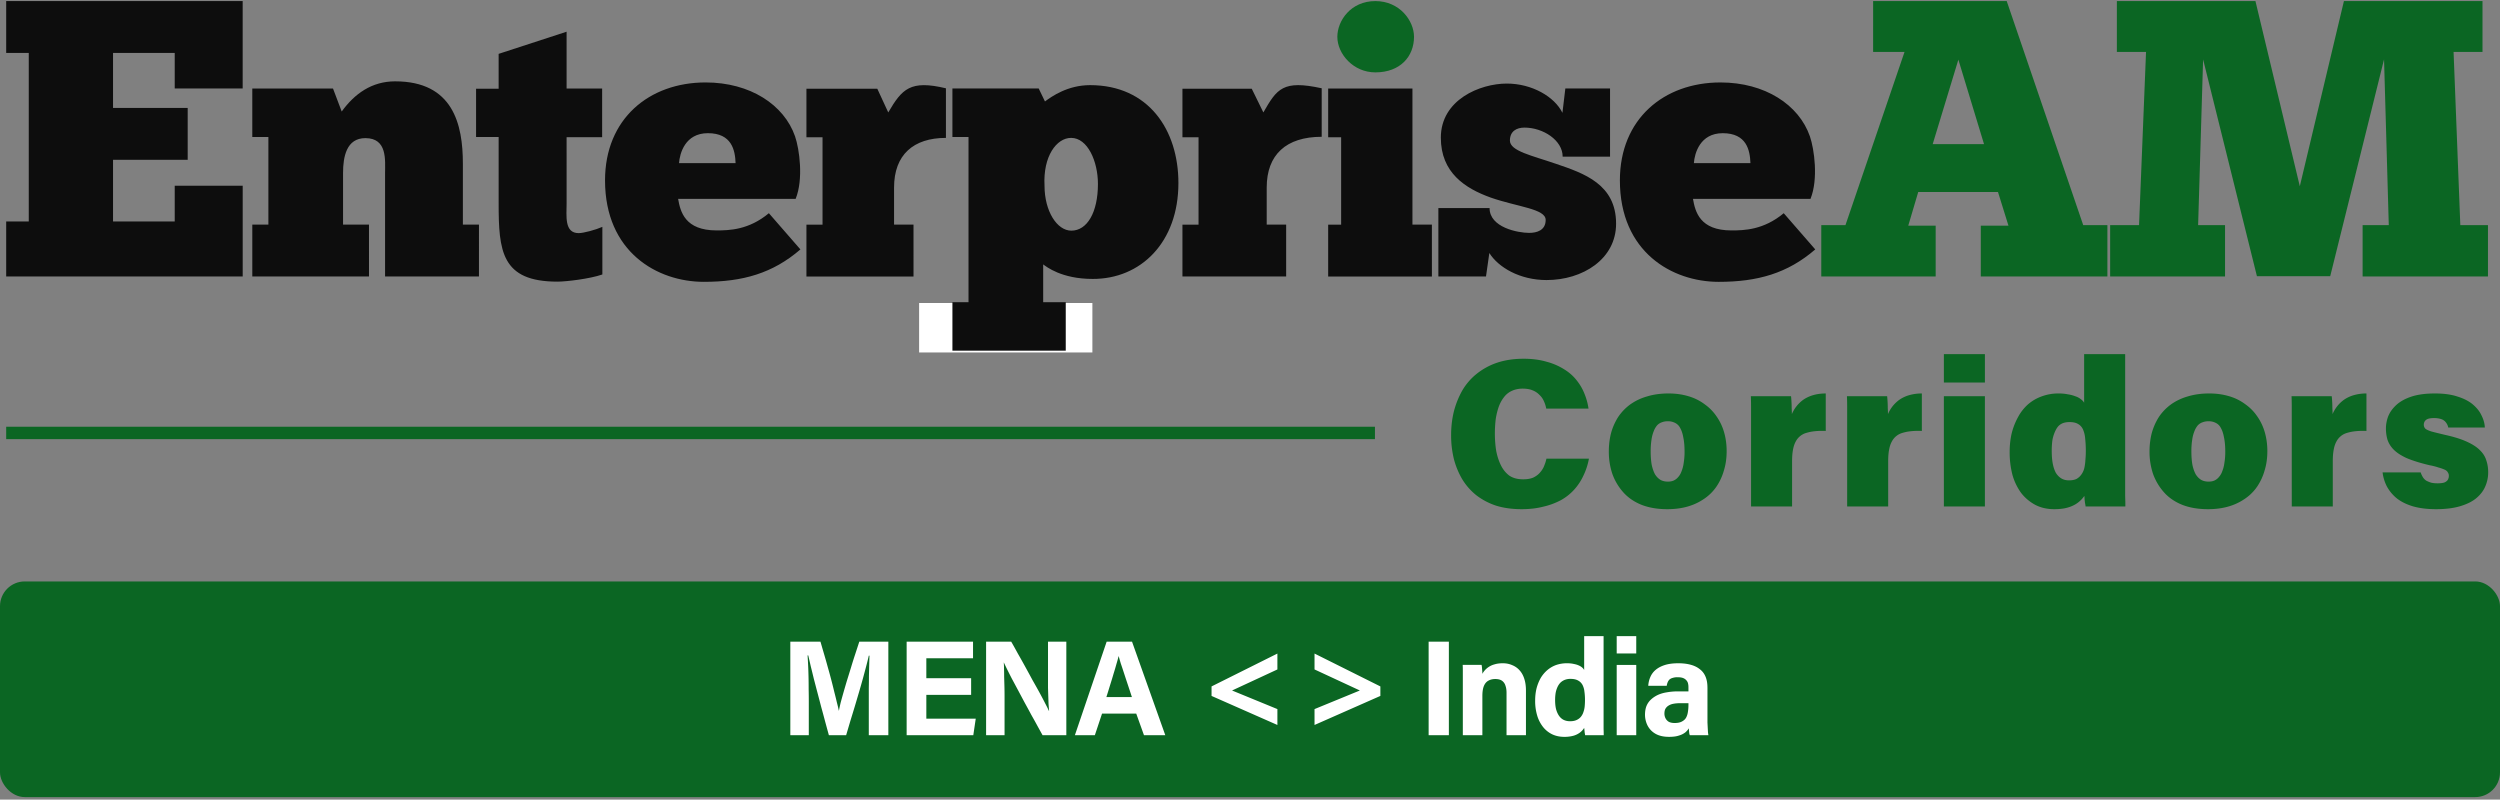
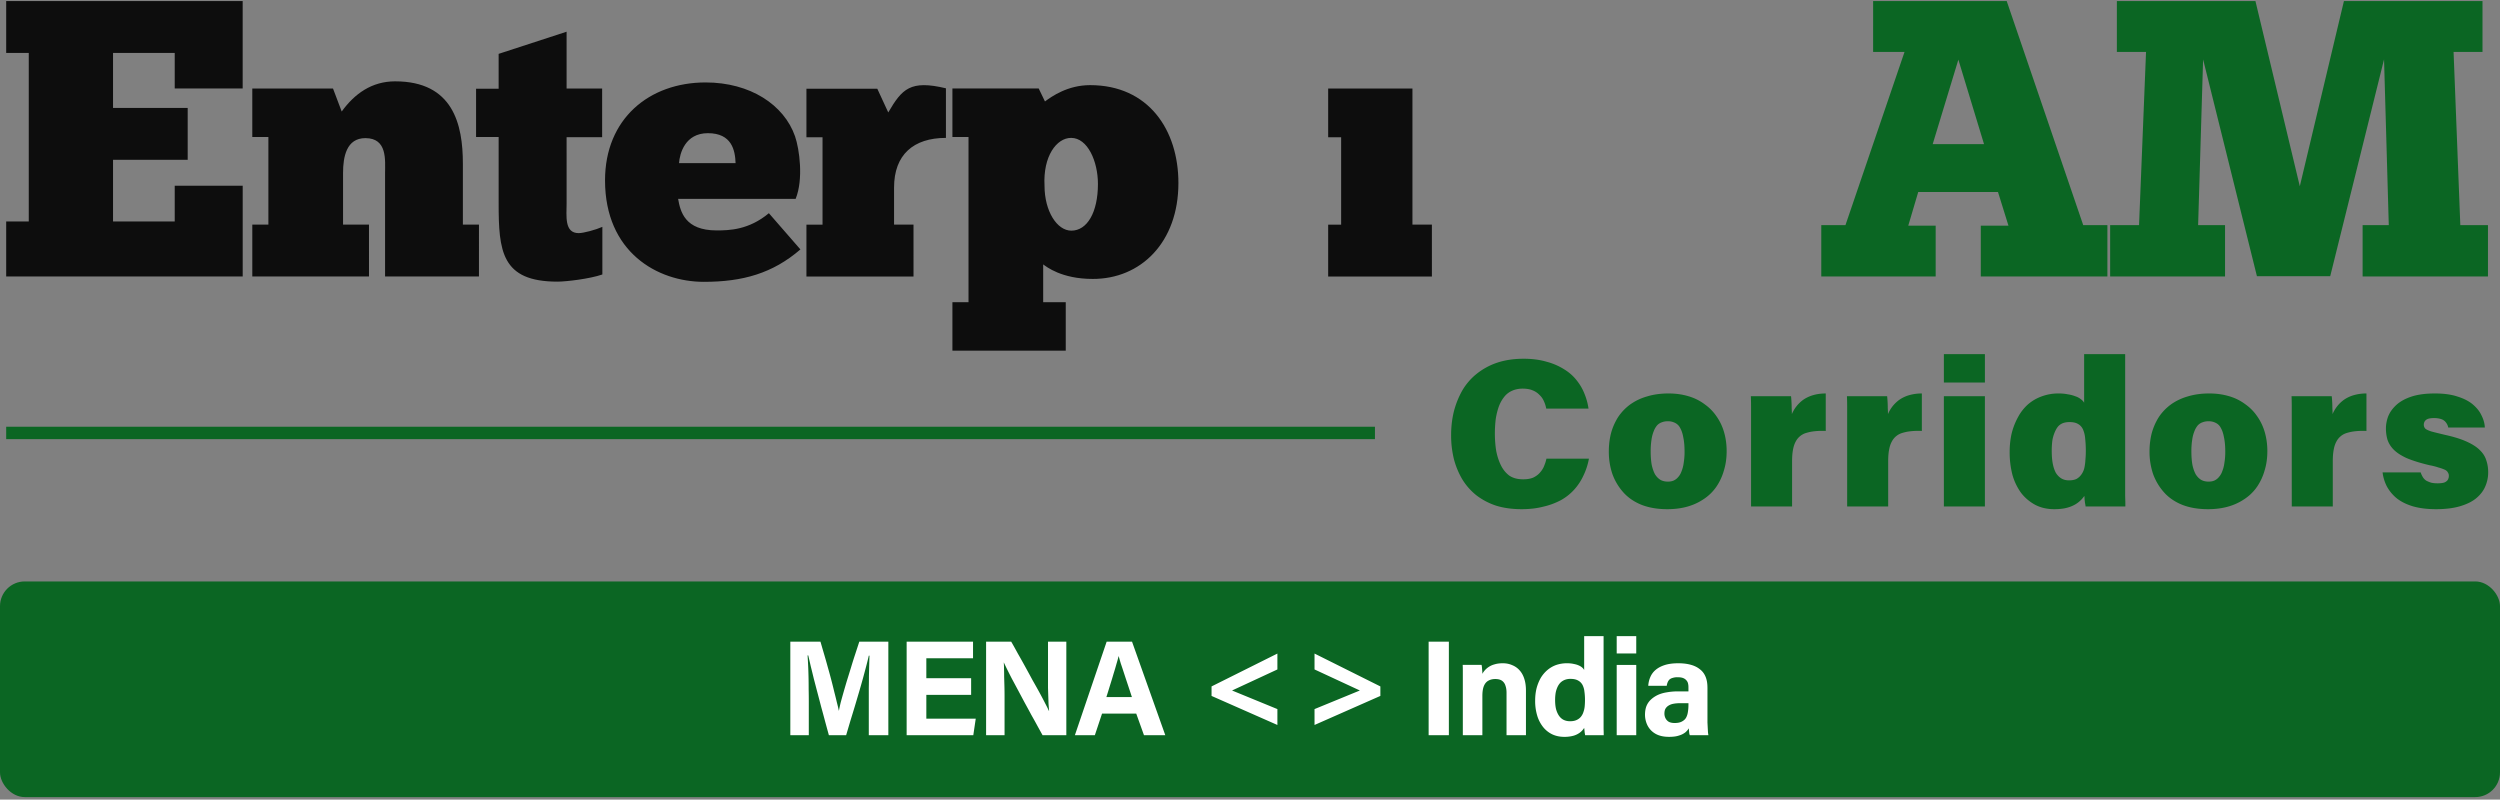
<svg xmlns="http://www.w3.org/2000/svg" width="272" height="87" fill="none">
  <rect width="100%" height="100%" fill="#808080" stroke="none" />
  <rect y="63.26" width="272" height="23.465" rx="2.693" fill="#0B6623" />
  <path d="M94.525 79.992v-5.14c.01-.453.015-.892.015-1.315a338.994 338.994 0 01.06-2.2h-.075a36.09 36.09 0 01-.28 1.136c-.108.414-.227.857-.355 1.33-.128.463-.266.945-.413 1.448-.148.502-.3 1.019-.458 1.55a249.9 249.9 0 01-.488 1.596l-.472 1.595h-1.876c-.128-.463-.261-.95-.4-1.462a122.22 122.22 0 00-.427-1.58c-.138-.532-.276-1.06-.414-1.581-.138-.522-.27-1.03-.399-1.522-.118-.492-.231-.955-.34-1.388a162.38 162.38 0 00-.266-1.152h-.073c.02.295.039.645.059 1.048.02.394.034.818.044 1.27.01.444.015.902.015 1.374.01.463.015.911.015 1.345v3.648h-2.01V69.815h3.28c.128.443.26.9.399 1.373.138.463.27.931.399 1.404a62.597 62.597 0 01.709 2.703c.108.413.201.793.28 1.137.089.335.158.63.207.886h.015c.04-.216.098-.492.177-.827.089-.335.192-.709.31-1.122.118-.414.246-.852.384-1.315.148-.473.296-.95.444-1.433.147-.492.3-.975.457-1.447l.444-1.36h3.16v10.178h-2.127zm11.134-6.204v1.817h-4.874v2.585h5.376l-.266 1.802h-7.252V69.815h7.223v1.802h-5.081v2.171h4.874zm3.637 6.204h-2.009V69.815h2.733c.217.374.453.797.709 1.27.266.463.537.945.813 1.448.275.502.546 1 .812 1.492.276.482.532.94.768 1.373.236.434.438.818.606 1.152.177.335.305.596.384.783h.029a58.277 58.277 0 01-.059-.724l-.029-.841a896.8 896.8 0 01-.03-.931v-5.022h1.994v10.177h-2.585l-.546-.99a58.875 58.875 0 00-.68-1.225 96.94 96.94 0 00-.738-1.36l-.724-1.359c-.236-.443-.458-.856-.665-1.24a121.32 121.32 0 01-.517-1.02c-.147-.305-.261-.541-.34-.709h-.014c.019.178.029.4.029.665.01.266.015.561.015.886l.03 1.034c.009.365.014.734.014 1.108v4.21zm14.327-2.349h-3.722l-.783 2.35h-2.172l3.457-10.178h2.762l3.619 10.177h-2.319l-.842-2.349zm-3.25-1.802h2.777c-.177-.541-.339-1.034-.487-1.477-.148-.443-.281-.847-.399-1.211a58.98 58.98 0 00-.325-.975 24.208 24.208 0 01-.222-.783h-.014c-.059.246-.138.532-.237.857a26.86 26.86 0 01-.31 1.049c-.108.374-.231.778-.369 1.211-.128.423-.266.867-.414 1.33zm18.607 3.036l-7.164-3.16v-1.035l7.164-3.575v1.729l-4.933 2.29 4.933 2.023v1.728zm4.04-1.728l4.933-2.024-4.933-2.29v-1.728l7.164 3.575v1.034l-7.164 3.161V77.15zm12.415-7.334h2.201v10.177h-2.201V69.815zm3.72 10.177v-7.031c0-.217-.005-.424-.015-.62h2.053c.02.069.035.167.045.295l.029.37c.01.127.015.23.015.31.059-.119.143-.242.251-.37a2.147 2.147 0 011.078-.665c.256-.078.552-.118.887-.118.384 0 .728.07 1.034.207.315.128.581.315.797.561.227.247.399.557.517.931.118.364.178.788.178 1.27v4.86h-2.113V75.37c0-.296-.039-.552-.118-.768a.99.99 0 00-.369-.532c-.178-.128-.424-.192-.739-.192-.295 0-.551.064-.768.192-.207.118-.364.31-.473.576-.108.266-.162.63-.162 1.093v4.254h-2.127zm13.202-10.783h2.112v10.089c.01.226.015.458.015.694h-2.023a3.677 3.677 0 00-.045-.266l-.029-.295a3.76 3.76 0 00-.03-.236 1.808 1.808 0 01-.473.517 2.155 2.155 0 01-.709.34 3.624 3.624 0 01-.989.117c-.483 0-.921-.093-1.315-.28a2.864 2.864 0 01-.99-.798 3.71 3.71 0 01-.635-1.24 5.533 5.533 0 01-.221-1.626c0-.462.049-.9.147-1.314a4.8 4.8 0 01.443-1.123c.197-.335.439-.625.724-.871a3.05 3.05 0 01.96-.562 3.595 3.595 0 011.197-.192c.276 0 .517.025.724.074.216.04.399.094.546.163a1.4 1.4 0 01.384.236.802.802 0 01.207.266v-3.693zm-1.492 4.653a1.66 1.66 0 00-.605.103 1.467 1.467 0 00-.473.296 1.681 1.681 0 00-.325.473 2.772 2.772 0 00-.207.65 4.924 4.924 0 00-.059.797c0 .365.035.69.103.975.079.286.188.527.325.724.138.197.306.345.503.443.206.099.438.148.694.148.285 0 .522-.045.709-.133.197-.089.354-.207.473-.355.128-.157.221-.335.28-.532.069-.197.114-.403.133-.62.02-.226.03-.448.03-.665 0-.325-.02-.625-.059-.9a2.047 2.047 0 00-.207-.74 1.16 1.16 0 00-.488-.487c-.206-.118-.482-.177-.827-.177zm5.031 6.13v-7.651h2.127v7.651h-2.127zm0-8.892v-1.891h2.127v1.89h-2.127zm9.875 3.707v3.796l.03.606.029.502c.02.138.035.232.045.281h-2.024a1.407 1.407 0 01-.059-.207l-.03-.295a3.307 3.307 0 01-.014-.251 1.945 1.945 0 01-.384.443 1.994 1.994 0 01-.68.34c-.276.098-.64.147-1.093.147-.611 0-1.113-.118-1.507-.354a2.174 2.174 0 01-.842-.901 2.637 2.637 0 01-.266-1.138c0-.354.05-.664.148-.93.109-.276.266-.512.473-.71.217-.206.468-.378.753-.516.296-.138.63-.237 1.005-.296a7.115 7.115 0 011.255-.103h1.093v-.458c0-.138-.014-.27-.044-.399a.754.754 0 00-.177-.34.862.862 0 00-.355-.25c-.147-.06-.349-.09-.605-.09a1.64 1.64 0 00-.547.075.86.86 0 00-.34.177.928.928 0 00-.192.295 1.597 1.597 0 00-.103.384h-2.009c.02-.334.094-.65.222-.945.128-.305.32-.566.576-.783.266-.226.6-.404 1.004-.532s.896-.192 1.477-.192c.503 0 .951.055 1.344.163.394.108.724.27.99.487.276.207.483.478.621.813.137.325.206.719.206 1.181zm-2.068 1.906v-.207h-.856c-.325 0-.601.025-.828.074a1.47 1.47 0 00-.531.222.966.966 0 00-.311.354c-.059.138-.088.3-.088.487 0 .178.039.345.118.503a.952.952 0 00.354.384c.168.088.38.133.636.133.334 0 .6-.054.797-.163.207-.108.36-.25.458-.428.099-.187.163-.394.192-.62.04-.237.059-.483.059-.74z" fill="#fff" />
  <g clip-path="url(#z3h1uv7gca)">
-     <path fill="#fff" d="M99.999 32.963h18.852v5.386H99.999z" />
    <path d="M.673.118v5.643H3.13v18.337H.673v5.983h25.732v-9.874H19.01v3.891h-6.712v-6.712h8.123v-5.643h-8.123V5.761h6.712v3.867h7.393V.118H.674zm39.473 29.964V24.44h-2.822v-5.618c0-1.751.365-3.794 2.432-3.794 2.408 0 2.14 2.408 2.14 3.794v11.26h10.215V24.44h-1.75V17.8c0-4.28-1.07-8.95-7.37-8.95-2.554 0-4.426 1.363-5.813 3.284l-.948-2.505h-8.78v5.277h1.751v9.534h-1.75v5.642h12.695zm11.65-20.453v5.277h2.456v7.2c0 5.204.292 8.536 6.396 8.536.925 0 3.478-.292 4.889-.779v-5.18c-.705.316-2.043.681-2.578.681-1.58 0-1.313-1.873-1.313-3.259V14.93h3.867v-5.3h-3.867V3.45l-7.394 2.41v3.794h-2.456V9.63zm28.186 8.121h-6.105c.074-1.046.657-3.26 3.138-3.26 2.602 0 2.967 1.849 3.016 3.26m6.542 3.866c.851-2.115.413-5.374-.073-6.785-1.192-3.43-4.888-5.861-9.728-5.861-6.153 0-10.945 3.964-10.945 10.652 0 7.807 5.691 11.042 10.75 11.042 4.232 0 7.49-.924 10.507-3.527l-3.43-3.94c-2.188 1.824-4.304 1.873-5.69 1.873-3.43 0-3.94-2.019-4.184-3.43h12.793v-.024zm12.817 8.468V24.44h-2.116v-4.037c0-3.575 2.116-5.4 5.643-5.4V9.607c-3.867-.924-4.767.048-6.275 2.626L95.45 9.654h-7.71v5.278h1.752v9.51H87.74v5.642h11.65zm20.065-10.072c0 3.09-1.167 5.083-2.894 5.083-1.556 0-2.918-2.115-2.918-4.888-.171-3.21 1.313-5.205 2.894-5.205 1.8 0 2.918 2.554 2.918 5.01zm8.756-.097c0-5.788-3.259-10.652-9.607-10.652-2.432 0-4.159 1.216-4.913 1.775l-.681-1.41h-9.387v5.277h1.751v17.973h-1.751v5.278h12.33v-5.278h-2.456v-4.11c.34.243 1.994 1.58 5.375 1.58 5.229.025 9.339-3.964 9.339-10.433zm27.579 10.168V24.44h-2.116V9.63h-9.169v5.302h1.411v9.51h-1.411v5.642h11.285z" fill="#0D0D0D" />
-     <path d="M145.503 4.008c0 1.849 1.727 3.867 4.135 3.867 2.723 0 4.207-1.75 4.207-3.867 0-1.75-1.556-3.89-4.207-3.89-2.676 0-4.135 2.14-4.135 3.89z" fill="#0B6623" />
-     <path d="M156.495 30.08h5.181l.364-2.553c.973 1.556 3.308 2.943 6.226 2.943 3.94 0 7.564-2.287 7.564-6.13 0-4.28-3.453-5.471-6.542-6.517-2.602-.9-5.01-1.386-5.01-2.53 0-1.02.729-1.41 1.581-1.41 2.043 0 4.159 1.386 4.159 3.162h5.155V9.627h-4.864l-.316 2.65c-.851-1.75-3.307-3.185-6.056-3.185-2.894 0-7.174 1.75-7.174 5.885 0 3.819 2.651 5.521 5.423 6.518 2.919 1.022 5.983 1.216 5.983 2.432 0 1.143-.973 1.411-1.8 1.411-1.216 0-4.304-.584-4.304-2.7h-5.57v7.442zm33.83-12.33h-6.031c.073-1.045.657-3.258 3.137-3.258 2.603 0 2.967 1.848 3.016 3.258m6.542 3.867c.852-2.116.414-5.374-.073-6.785-1.191-3.43-4.888-5.861-9.728-5.861-6.153 0-10.944 3.964-10.944 10.652 0 7.807 5.691 11.042 10.749 11.042 4.232 0 7.491-.924 10.507-3.527l-3.429-3.94c-2.189 1.824-4.305 1.873-5.691 1.873-3.429 0-3.94-2.019-4.183-3.43h12.792v-.024zm-57.055 8.467V24.44h-2.116v-4.037c0-3.575 2.116-5.52 5.983-5.52V9.605c-4.231-.924-4.864.048-6.347 2.626l-1.265-2.578h-7.539v5.278h1.751v9.51h-1.751v5.642h11.284z" fill="#0D0D0D" />
    <path d="M215.51 30.081V24.55h3.01l-1.139-3.66h-8.677l-1.084 3.66h2.982v5.532h-12.446v-5.586h2.63l6.427-18.845h-3.417V.118h14.534l8.325 24.377h2.63v5.586H215.51zm-2.44-23.59l-2.793 9.192h5.586L213.07 6.49zm43.982 23.59v-5.586h2.847l-.515-18.032-5.857 23.591h-7.972l-5.857-23.59-.542 18.031h2.928v5.586h-12.5v-5.586h3.145l.76-18.845h-3.173V.118h15.076l4.827 20.147 4.8-20.147h15.076V5.65h-3.146l.733 18.845h3.172v5.586h-13.802z" fill="#0B6623" />
  </g>
  <path fill="#0B6623" d="M.673 46.429h148.921v1.347H.673zm165.038 5.72c.473 0 .854-.07 1.144-.206.305-.153.549-.344.733-.573.198-.229.343-.473.435-.732a3.99 3.99 0 00.228-.733h4.624a7.142 7.142 0 01-.595 1.832 6.051 6.051 0 01-1.007 1.533 5.681 5.681 0 01-1.442 1.145 7.744 7.744 0 01-1.923.71c-.702.183-1.488.274-2.358.274-1.037 0-1.968-.13-2.792-.389a7.24 7.24 0 01-2.129-1.122 6.682 6.682 0 01-1.534-1.74 8.72 8.72 0 01-.916-2.22 10.85 10.85 0 01-.297-2.586c0-.9.099-1.755.297-2.564a9.452 9.452 0 01.916-2.29 6.564 6.564 0 011.557-1.808 7.265 7.265 0 012.22-1.213c.855-.29 1.824-.435 2.907-.435.916 0 1.74.107 2.472.32a6.888 6.888 0 011.923.825c.55.335 1.007.74 1.374 1.213.366.458.648.946.847 1.465a6.63 6.63 0 01.435 1.602h-4.601a3.065 3.065 0 00-.252-.801 1.933 1.933 0 00-.481-.687 2.048 2.048 0 00-.755-.503c-.29-.122-.649-.183-1.076-.183-.443 0-.84.084-1.191.251a2.173 2.173 0 00-.847.687c-.229.29-.419.641-.572 1.053a7.7 7.7 0 00-.32 1.328 12.767 12.767 0 00-.092 1.58c0 .625.046 1.235.137 1.83.107.58.275 1.107.504 1.58.229.473.534.855.916 1.145.396.274.9.412 1.511.412zm15.83-9.34c.778 0 1.495.1 2.151.298a5.442 5.442 0 011.763.87c.519.366.954.808 1.305 1.327.366.519.641 1.099.824 1.74.183.64.275 1.32.275 2.037 0 .763-.1 1.465-.298 2.106a6.043 6.043 0 01-.801 1.74 4.998 4.998 0 01-1.328 1.328 6.04 6.04 0 01-1.785.847c-.672.198-1.42.297-2.244.297-1.068 0-2.007-.16-2.815-.48-.794-.321-1.45-.771-1.969-1.351a6.108 6.108 0 01-1.19-1.992 7.543 7.543 0 01-.389-2.449c0-.717.083-1.396.251-2.037a6.426 6.426 0 01.779-1.74 5.49 5.49 0 011.304-1.35 5.986 5.986 0 011.832-.87c.702-.214 1.48-.321 2.335-.321zm-.092 3.022c-.229 0-.443.038-.641.114a1.29 1.29 0 00-.504.32 2.144 2.144 0 00-.366.619 3.913 3.913 0 00-.252.938 7.899 7.899 0 00-.091 1.282c0 .565.038 1.06.114 1.488.092.412.214.755.367 1.03.167.26.366.458.595.595.229.122.496.183.801.183.229 0 .435-.038.618-.114a1.41 1.41 0 00.504-.39c.152-.167.274-.38.366-.64a3.66 3.66 0 00.229-.916 6.99 6.99 0 00.091-1.19c0-.61-.045-1.13-.137-1.557-.076-.427-.191-.77-.343-1.03a1.2 1.2 0 00-.55-.55 1.678 1.678 0 00-.801-.182zm9.066 9.27V44.206c0-.381-.008-.747-.023-1.098h4.372c.016.122.031.305.046.549.015.229.023.473.023.733.015.259.023.48.023.663a3.72 3.72 0 011.236-1.556 3.686 3.686 0 011.076-.504c.412-.122.87-.183 1.373-.183v4.075c-.839-.03-1.533.038-2.083.206a1.88 1.88 0 00-1.19.961c-.26.473-.389 1.183-.389 2.129v4.922h-4.464zm10.456 0V44.206c0-.381-.008-.747-.023-1.098h4.372c.015.122.03.305.046.549.015.229.023.473.023.733.015.259.023.48.023.663.122-.29.282-.564.48-.824.214-.274.466-.519.756-.732a3.673 3.673 0 011.076-.504 4.819 4.819 0 011.373-.183v4.075c-.839-.03-1.534.038-2.083.206a1.88 1.88 0 00-1.19.961c-.26.473-.39 1.183-.39 2.129v4.922h-4.463zm10.522 0V43.108h4.464v11.995h-4.464zm0-13.482v-3.09h4.464v3.09h-4.464zm15.261-3.09h4.464V53.98c.015.397.023.77.023 1.122h-4.327a4.283 4.283 0 00-.068-.39l-.046-.412c0-.137-.008-.251-.023-.343a3.12 3.12 0 01-.733.755c-.29.214-.641.382-1.053.504-.412.122-.908.183-1.487.183-.779 0-1.473-.16-2.084-.48a4.822 4.822 0 01-1.533-1.305 6.2 6.2 0 01-.939-1.969 9.819 9.819 0 01-.297-2.472c0-.733.076-1.42.229-2.06a7.35 7.35 0 01.686-1.74 5.06 5.06 0 011.076-1.374 4.72 4.72 0 011.488-.87 5.202 5.202 0 011.854-.32c.367 0 .695.03.985.092.305.045.572.114.801.206.244.076.45.183.618.32.168.122.29.252.366.39v-5.289zm-1.602 7.393c-.26 0-.496.038-.71.115a1.37 1.37 0 00-.526.366c-.138.168-.26.382-.367.64a3.95 3.95 0 00-.251.87 8.502 8.502 0 00-.069 1.145c0 .534.038 1 .114 1.397.077.396.191.732.344 1.007.168.26.366.458.595.595.229.137.503.206.824.206.336 0 .61-.053.824-.16.214-.122.389-.282.526-.48.153-.215.26-.451.321-.71a5.19 5.19 0 00.114-.87c.031-.306.046-.626.046-.962 0-.503-.023-.946-.068-1.328a3.077 3.077 0 00-.229-1.007 1.284 1.284 0 00-.55-.618c-.229-.137-.542-.206-.938-.206zm15.217-3.113c.778 0 1.495.1 2.152.298a5.437 5.437 0 011.762.87c.519.366.954.808 1.305 1.327.366.519.641 1.099.824 1.74.183.64.275 1.32.275 2.037 0 .763-.099 1.465-.298 2.106a6.043 6.043 0 01-.801 1.74 4.983 4.983 0 01-1.328 1.328 6.028 6.028 0 01-1.785.847c-.672.198-1.419.297-2.243.297-1.069 0-2.007-.16-2.816-.48-.794-.321-1.45-.771-1.969-1.351a6.125 6.125 0 01-1.19-1.992 7.57 7.57 0 01-.389-2.449c0-.717.084-1.396.252-2.037a6.42 6.42 0 01.778-1.74c.351-.519.786-.97 1.305-1.35a5.97 5.97 0 011.831-.87c.702-.214 1.48-.321 2.335-.321zm-.092 3.022c-.229 0-.442.038-.641.114a1.28 1.28 0 00-.503.32 2.1 2.1 0 00-.366.619 3.913 3.913 0 00-.252.938 7.89 7.89 0 00-.092 1.282c0 .565.038 1.06.115 1.488.091.412.213.755.366 1.03.168.26.366.458.595.595.229.122.496.183.801.183.229 0 .435-.038.618-.114.199-.092.367-.221.504-.39a1.86 1.86 0 00.366-.64 3.66 3.66 0 00.229-.916c.061-.35.092-.748.092-1.19 0-.61-.046-1.13-.138-1.557-.076-.427-.19-.77-.343-1.03a1.198 1.198 0 00-.549-.55 1.679 1.679 0 00-.802-.182zm9.066 9.27V44.206c0-.381-.007-.747-.023-1.098h4.373c.015.122.03.305.045.549.016.229.023.473.023.733.016.259.023.48.023.663a3.72 3.72 0 011.236-1.556 3.686 3.686 0 011.076-.504 4.83 4.83 0 011.374-.183v4.075c-.84-.03-1.534.038-2.083.206a1.88 1.88 0 00-1.191.961c-.259.473-.389 1.183-.389 2.129v4.922h-4.464zm15.833-2.517c.29 0 .526-.023.709-.07a.819.819 0 00.412-.274.843.843 0 00.138-.48.61.61 0 00-.115-.367c-.061-.122-.175-.221-.343-.297a4.667 4.667 0 00-.664-.23 6.958 6.958 0 00-.984-.251c-1.023-.244-1.854-.504-2.495-.778-.626-.29-1.099-.603-1.42-.939a2.797 2.797 0 01-.663-1.076 4.473 4.473 0 01-.161-1.213c0-.443.084-.885.252-1.328.183-.442.473-.847.87-1.213.412-.381.961-.687 1.648-.916.687-.229 1.541-.343 2.564-.343.977 0 1.801.114 2.472.343.687.214 1.244.504 1.671.87.427.367.74.77.939 1.214.213.427.328.854.343 1.281h-3.983a1.127 1.127 0 00-.114-.343 1.32 1.32 0 00-.252-.343 1.092 1.092 0 00-.458-.252 2.52 2.52 0 00-.733-.092c-.274 0-.496.03-.663.092a.696.696 0 00-.344.275.725.725 0 00-.091.366c0 .152.053.29.16.412.122.107.351.214.687.32.351.092.847.214 1.488.367.961.213 1.739.457 2.334.732.611.275 1.084.58 1.42.916.351.336.587.71.709 1.121.138.397.206.832.206 1.305a3.78 3.78 0 01-.32 1.534c-.199.473-.527.9-.984 1.282-.443.366-1.031.656-1.763.87-.717.213-1.587.32-2.61.32-.976 0-1.823-.107-2.541-.32-.702-.214-1.281-.504-1.739-.87a4.344 4.344 0 01-1.076-1.305 4.549 4.549 0 01-.458-1.51h4.143c.061.182.138.35.229.503.092.152.214.282.366.389.168.091.351.168.55.229.198.046.42.069.664.069z" />
  <defs>
    <clipPath id="z3h1uv7gca">
      <path fill="#fff" transform="translate(.673)" d="M0 0h270.018v38.349H0z" />
    </clipPath>
  </defs>
</svg>